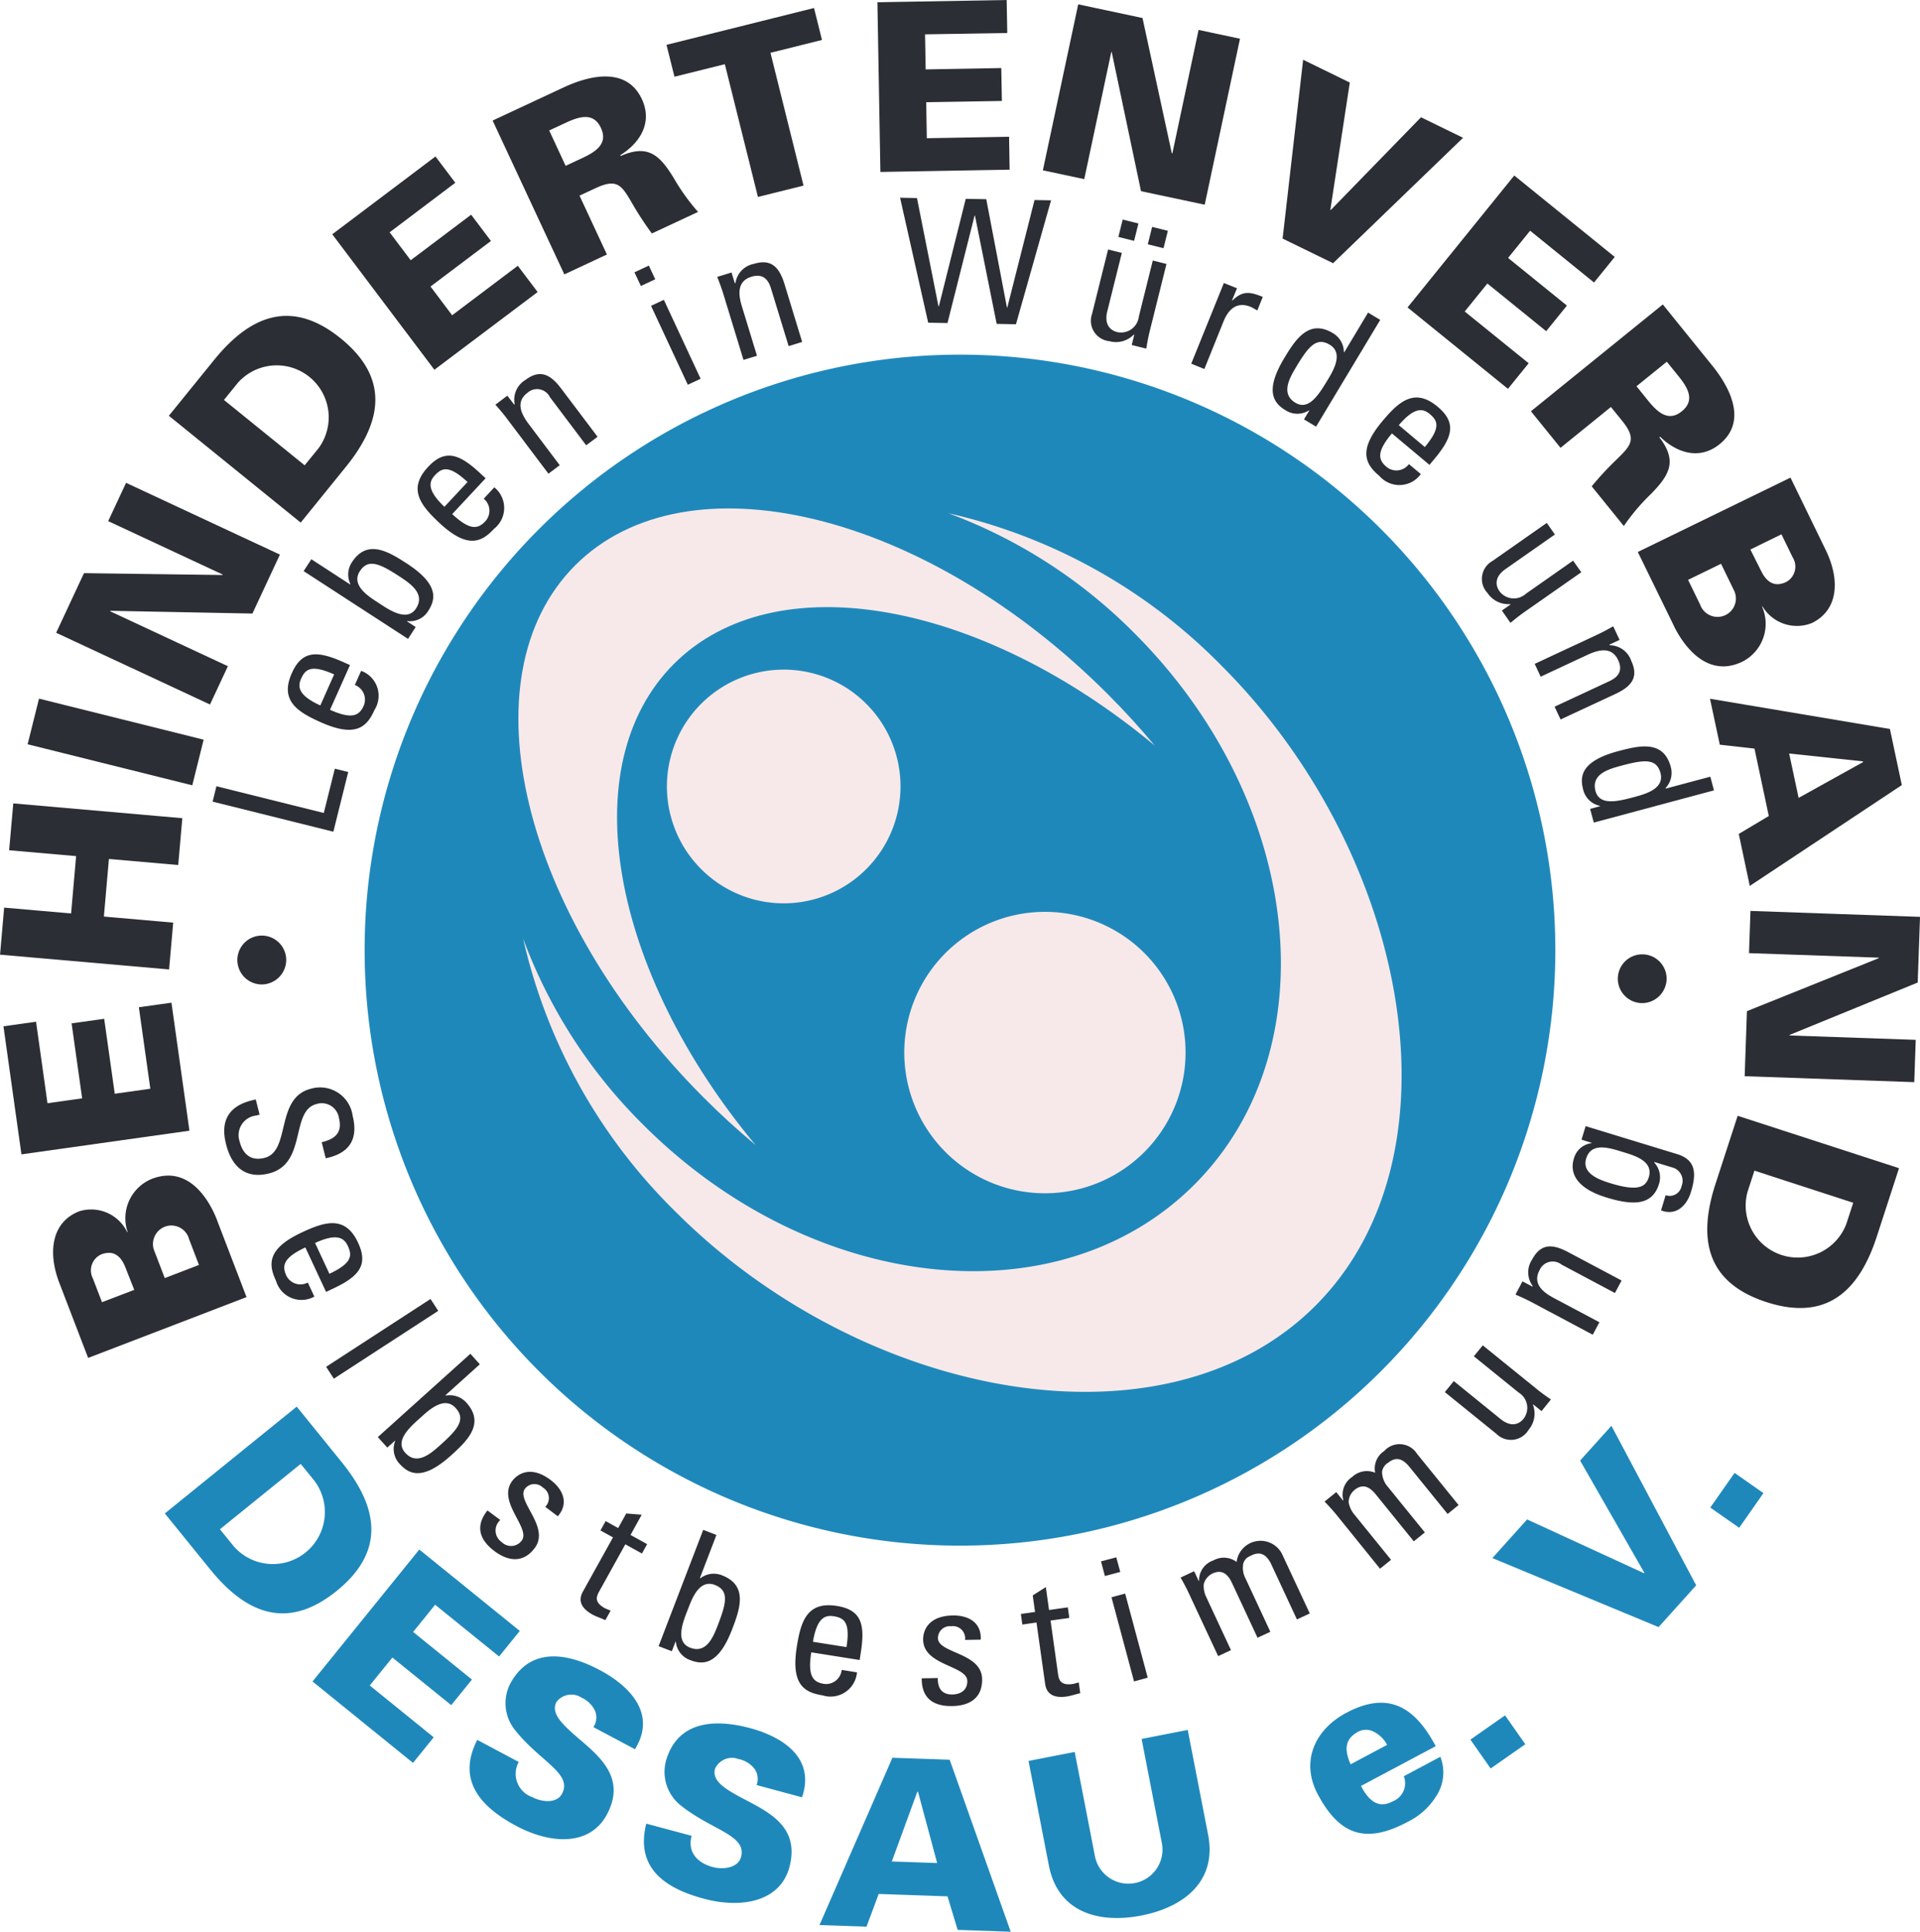
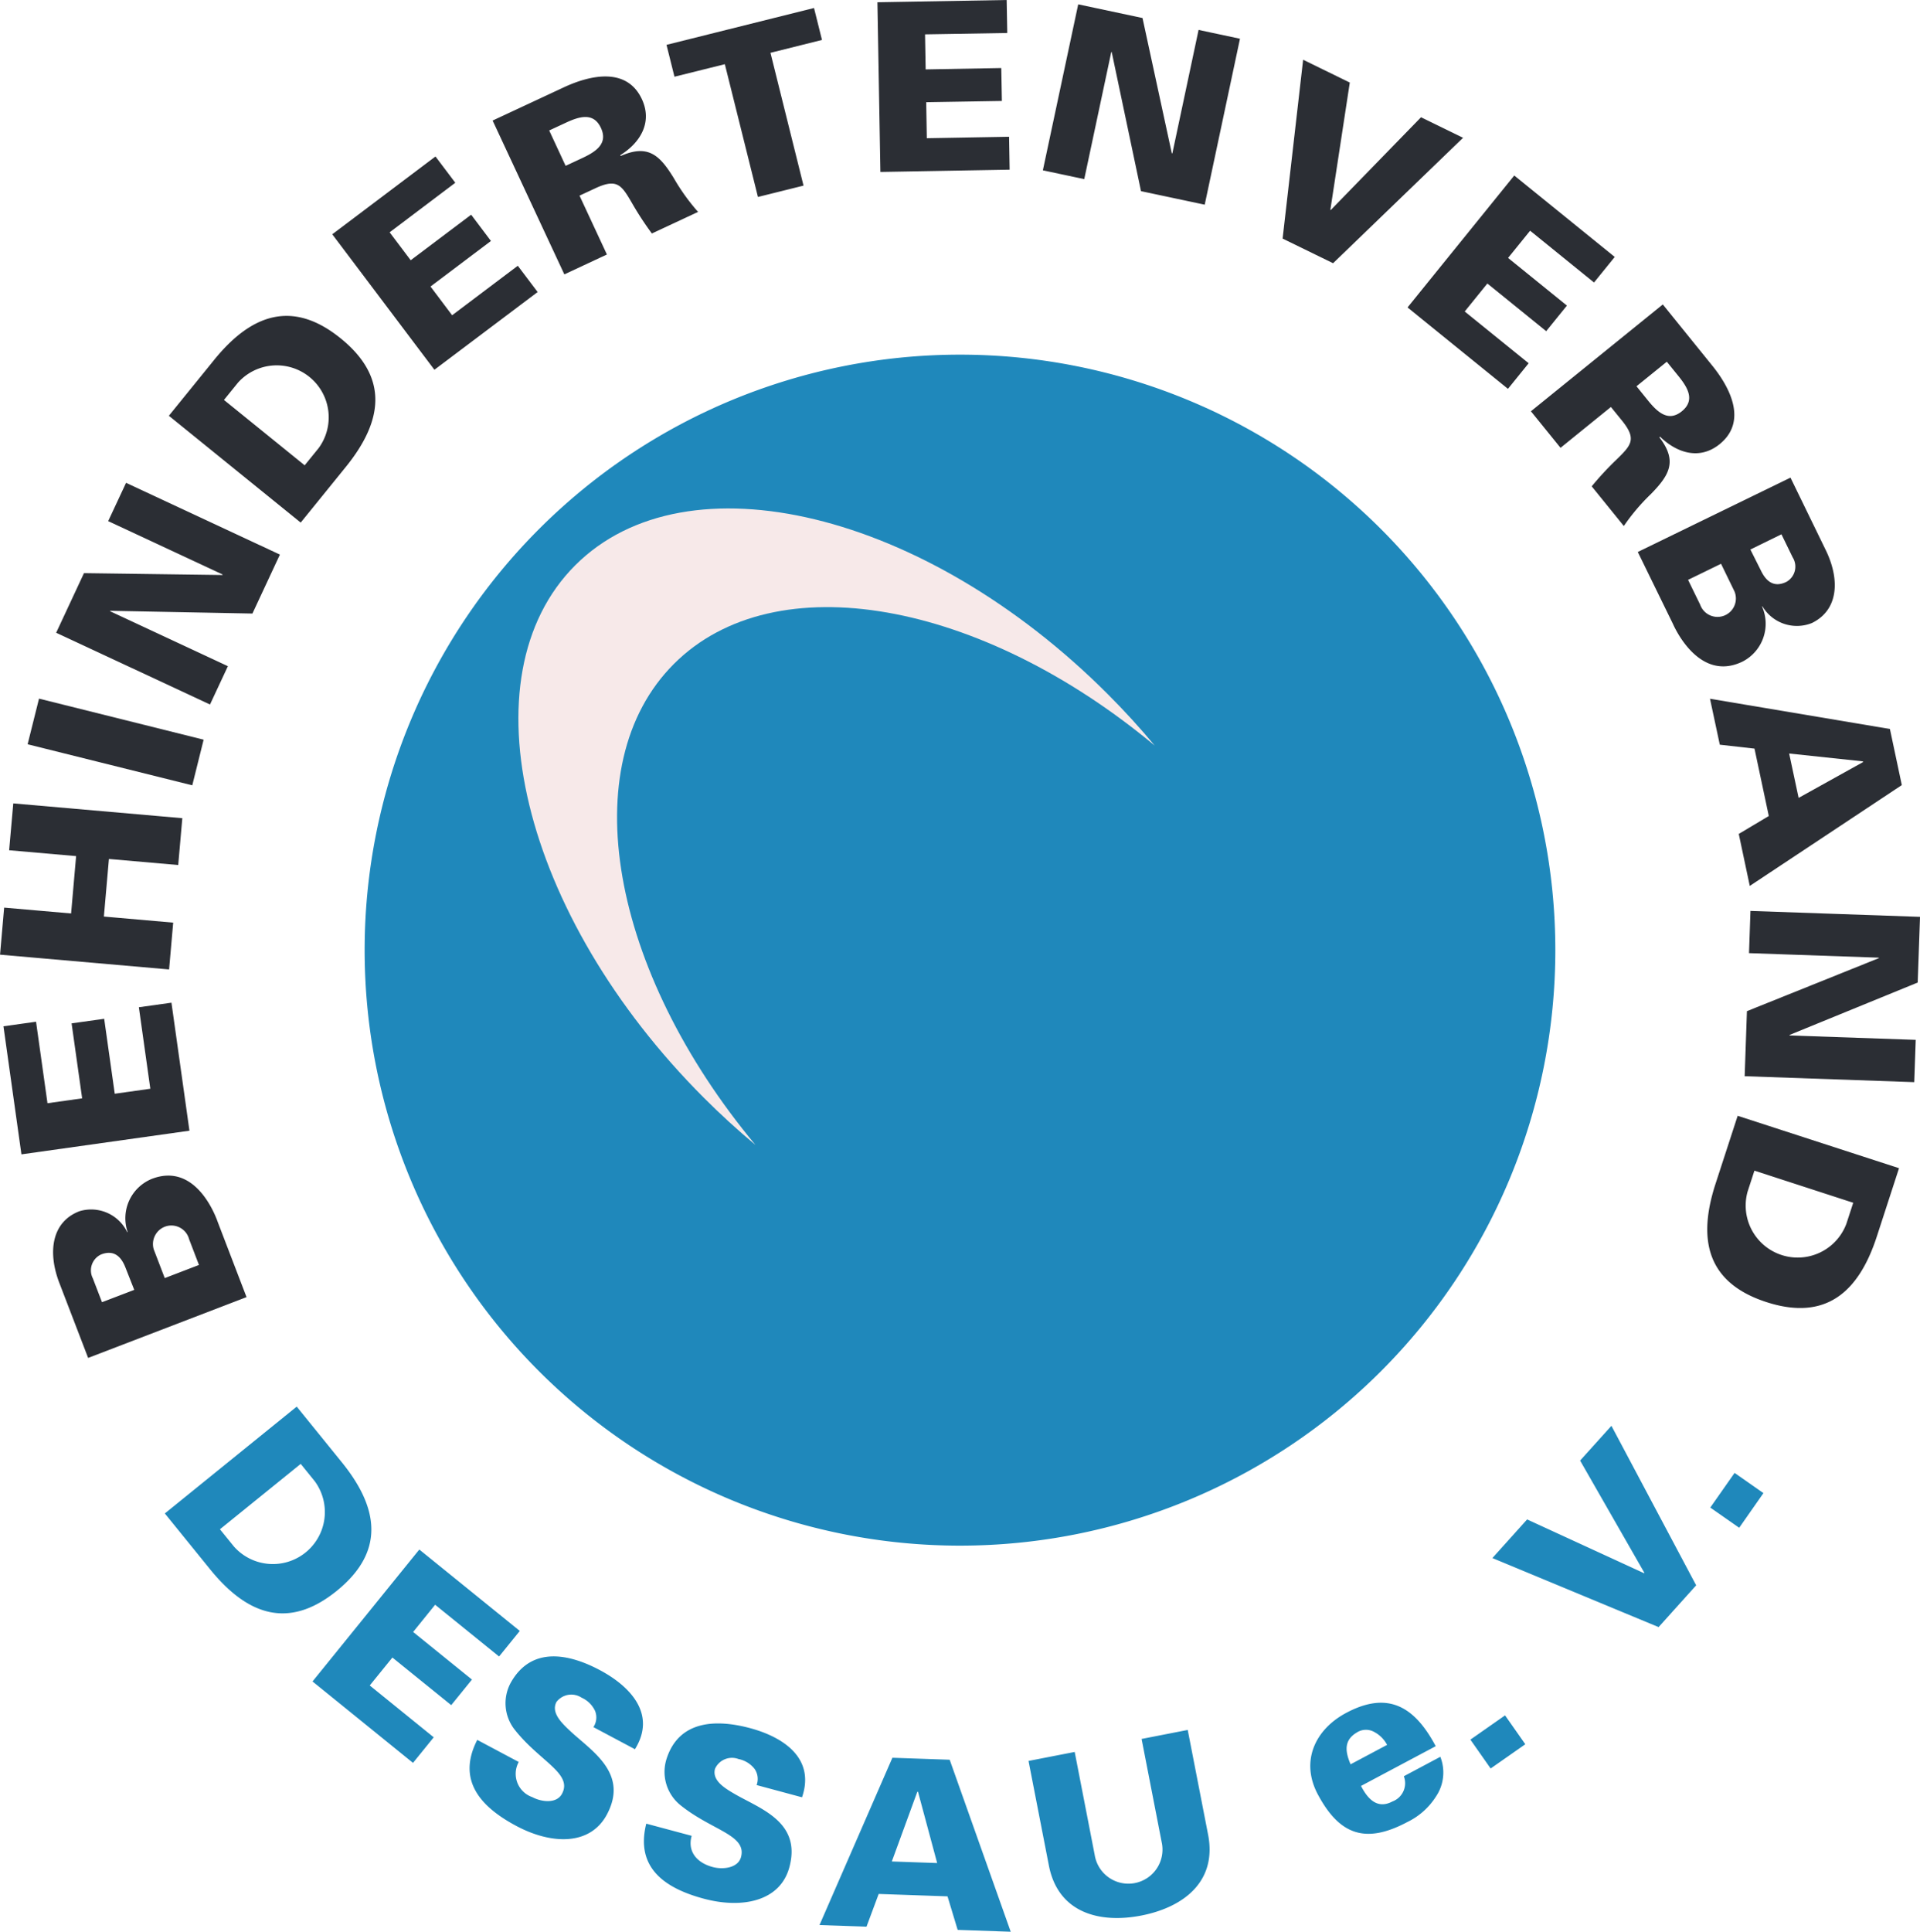
<svg xmlns="http://www.w3.org/2000/svg" width="140.336" height="141.158">
  <path fill="#1f88bb" d="M26.652 69.431a43.515 43.515 0 1 1 43.516 43.515 43.516 43.516 0 0 1-43.516-43.515Z" />
-   <path fill="#f7e9e9" d="M69.317 37.503a40.515 40.515 0 0 1 19.976 11.151c13.7 13.7 17.875 35.737 6.856 46.758s-33.057 6.845-46.761-6.856a40.534 40.534 0 0 1-11.153-19.975 37.454 37.454 0 0 0 8.78 13.611c12.332 12.332 30.366 14.289 40.281 4.375s7.963-27.953-4.367-40.284a37.48 37.48 0 0 0-13.612-8.78Z" />
  <path fill="#f7e9e9" d="M42.044 41.308c-8.151 8.15-3.937 25.571 9.406 38.914q1.838 1.837 3.768 3.442c-10.569-12.7-13.363-27.743-5.964-35.146s22.45-4.605 35.146 5.964q-1.6-1.925-3.442-3.769c-13.339-13.344-30.764-17.555-38.914-9.405Z" />
-   <path fill="#f7e9e9" d="M83.644 84.182a10.28 10.28 0 1 0-14.537 0 10.268 10.268 0 0 0 14.537 0ZM63.319 63.505a8.537 8.537 0 1 0-12.073 0 8.526 8.526 0 0 0 12.073 0Z" />
  <path fill="#2b2e34" d="m7.456 95.157-.671-1.745a1.279 1.279 0 0 1 .616-1.749c.885-.336 1.436.1 1.769.961l.643 1.631Zm7.086-2.722-2.5.96-.805-2.1a1.359 1.359 0 0 1 .849-1.669 1.342 1.342 0 0 1 1.738.933Zm1.391-3.09c-.044-.115-1.47-4.495-4.836-3.2a3.106 3.106 0 0 0-1.768 3.882l-.031.01a2.925 2.925 0 0 0-3.493-1.528c-2.038.781-2.313 2.983-1.493 5.172l2.13 5.547 11.578-4.443ZM10.15 73.603l.837 5.955-2.6.365-.772-5.476-2.382.334.771 5.479-2.533.356-.836-5.955-2.382.334 1.314 9.358 12.28-1.729-1.315-9.354ZM.668 62.131l4.895.428-.366 4.191-4.894-.427-.3 3.438 12.356 1.08.3-3.421-5.066-.444.368-4.208 5.065.443.3-3.423L.971 58.707ZM14.884 54.051l-12.032-3-.833 3.335 12.035 3ZM15.349 51.481l1.308-2.8-8.611-4.016.014-.031 10.39.2 2.009-4.308-11.244-5.245-1.308 2.8 8.345 3.89.019.048-10.133-.137-2.033 4.356ZM16.37 29.225l1.019-1.256a3.8 3.8 0 0 1 5.9 4.777l-1.02 1.256Zm-4.028 1.157 9.637 7.806 3.3-4.072c2.681-3.311 3.19-6.5-.375-9.388s-6.58-1.728-9.261 1.583ZM39.297 21.34l-1.45-1.92-4.8 3.617-1.58-2.1 4.417-3.328-1.446-1.92-4.42 3.328-1.539-2.041 4.8-3.621-1.449-1.92-7.544 5.685 7.465 9.9ZM42.358 14.296l1.17-.544c1.586-.74 1.909-.21 2.666 1.087a22.683 22.683 0 0 0 1.453 2.223l3.376-1.577A15.013 15.013 0 0 1 49.24 13c-1.015-1.648-1.862-2.488-3.875-1.6l-.027-.061c1.483-.923 2.361-2.409 1.579-4.092-1.112-2.382-3.81-1.749-5.71-.864l-5.2 2.426 5.242 11.241 3.111-1.453Zm-1.016-2.178-1.2-2.585 1.215-.564c.995-.464 2.027-.778 2.564.375s-.365 1.741-1.36 2.206ZM55.399 14.393l3.332-.829-2.416-9.705 3.765-.94-.582-2.334-10.782 2.692.582 2.329 3.682-.915ZM73.579 0l-9.447.165.217 12.4 9.446-.166-.04-2.406-6.013.107-.044-2.63 5.531-.092-.044-2.406-5.527.1-.045-2.561 6.01-.1ZM76.225 12.446l3.025.643 1.976-9.292.031.006 2.141 10.166 4.657.988L90.632 2.83l-3.026-.644-1.913 9.007-.041.024-2.144-9.9-4.7-1ZM97.269 15.346l-.031-.014 1.421-9.3-3.411-1.666-1.5 13.068 3.69 1.8 9.5-9.165-3.073-1.5ZM110.219 28.413l1.514-1.869-4.674-3.782 1.655-2.044 4.3 3.482 1.514-1.869-4.3-3.483 1.611-1.989 4.671 3.786 1.514-1.869-7.344-5.95-7.8 9.64ZM117.745 29.74l.812 1c1.1 1.36.664 1.8-.41 2.85a22.323 22.323 0 0 0-1.806 1.948l2.347 2.9a14.876 14.876 0 0 1 1.978-2.335c1.353-1.384 1.962-2.406.62-4.147l.052-.044c1.253 1.218 2.912 1.711 4.354.544 2.041-1.655.774-4.119-.547-5.748l-3.607-4.46-9.64 7.805 2.164 2.671Zm1.869-1.514 2.216-1.793.843 1.039c.692.853 1.243 1.779.256 2.581s-1.78.069-2.472-.784ZM130.209 39.044l.82 1.683a1.276 1.276 0 0 1-.461 1.794c-.85.412-1.439.031-1.845-.8l-.785-1.566Zm-6.825 3.328 2.41-1.174.984 2.024a1.345 1.345 0 1 1-2.513.957Zm-1.115 3.2c.052.106 1.855 4.35 5.1 2.77a3.106 3.106 0 0 0 1.421-4.02l.031-.013a2.932 2.932 0 0 0 3.613 1.218c1.963-.957 2.045-3.177 1.036-5.283l-2.6-5.341-11.161 5.432ZM130.772 55.062l5.393.574.01.052-4.711 2.616Zm-5.069-.644 2.536.286 1.045 4.926-2.195 1.308.805 3.8 11.113-7.368-.87-4.1-13.151-2.21ZM127.838 69.649l9.491.331v.034l-9.643 3.875-.165 4.753 12.394.434.109-3.091-9.2-.32-.034-.034 9.378-3.834.169-4.8-12.393-.433ZM135.455 87.89l-.5 1.535a3.8 3.8 0 0 1-7.221-2.347l.5-1.535Zm3.348-2.526-11.794-3.829-1.621 4.98c-1.314 4.05-.643 7.213 3.717 8.631s6.763-.747 8.078-4.8Z" />
  <path fill="#1f88bb" d="m21.98 106.972 1.015 1.253a3.8 3.8 0 0 1-5.9 4.78l-1.019-1.256Zm-.292-4.185-9.64 7.806 3.3 4.071c2.681 3.311 5.7 4.474 9.265 1.587s3.056-6.081.374-9.393ZM30.187 128.82l1.514-1.869-4.675-3.788 1.655-2.041 4.3 3.479 1.515-1.869-4.3-3.478 1.608-1.99 4.674 3.782 1.514-1.868-7.344-5.948-7.806 9.64ZM46.409 127.822c1.587-2.544-.31-4.581-2.568-5.782-2.292-1.219-4.946-1.714-6.446.812a3.124 3.124 0 0 0 .234 3.552c1.825 2.313 4.241 3.187 3.449 4.673-.388.73-1.476.616-2.175.244a1.8 1.8 0 0 1-.988-2.567l-3.031-1.614c-1.539 3 .313 4.935 2.86 6.291s5.389 1.463 6.618-.843c1.573-2.957-1-4.561-2.588-6.006-.688-.64-1.525-1.413-1.1-2.216a1.367 1.367 0 0 1 1.838-.31 1.967 1.967 0 0 1 .984.971 1.282 1.282 0 0 1-.123 1.18ZM58.621 131.335c.974-2.832-1.332-4.395-3.8-5.055-2.506-.671-5.2-.561-6.1 2.243a3.125 3.125 0 0 0 1.029 3.4c2.3 1.845 4.846 2.155 4.412 3.779-.213.795-1.3.933-2.065.73-1.194-.32-1.858-1.158-1.542-2.282l-3.318-.889c-.822 3.263 1.419 4.737 4.205 5.483 2.771.744 5.58.217 6.257-2.309.867-3.235-2-4.215-3.872-5.269-.816-.468-1.8-1.036-1.566-1.913a1.359 1.359 0 0 1 1.721-.713 1.975 1.975 0 0 1 1.174.723 1.29 1.29 0 0 1 .147 1.178ZM59.899 140.67l3.435.12.891-2.392 5.031.175.741 2.451 3.878.135-4.461-12.569-4.187-.144Zm5.286-4.646 1.862-5.091h.052l1.4 5.206ZM83.441 127.071l1.467 7.537a2.493 2.493 0 1 1-4.892.953l-1.465-7.54-3.374.657 1.5 7.706c.692 3.383 3.669 4.188 6.736 3.593s5.527-2.458 4.9-5.855l-1.5-7.709ZM98.716 128.925c-.385-.906-.52-1.749.458-2.326a1.226 1.226 0 0 1 1.259-.044 2.253 2.253 0 0 1 .953.949Zm6.223-1.325c-1.508-2.835-3.438-4.085-6.532-2.439-2.292 1.215-3.369 3.541-2.089 5.954 1.591 2.986 3.5 3.648 6.547 2.027a5.107 5.107 0 0 0 2.1-1.876 3.127 3.127 0 0 0 .311-2.891l-2.668 1.422a1.421 1.421 0 0 1-.829 1.841c-1.08.575-1.789-.138-2.3-1.133ZM111.487 127.458l-1.48-2.109-2.533 1.772 1.48 2.109ZM120.193 114.936l-.024.025-8.549-3.931-2.539 2.823 12.148 5.045 2.747-3.053-6.194-11.656-2.289 2.539ZM128.893 109.106l-2.109-1.476-1.776 2.533 2.113 1.476Z" />
-   <path fill="#2b2e34" d="m25.452 56.413-.978-.244-.808 3.238-7.846-1.955-.279 1.125 8.825 2.2ZM25.582 48.599l-.5-.223c-1.92-.853-3.015-.843-3.751.812-.9 2.013.419 2.836 2.123 3.593 2.564 1.142 3.369.33 3.916-.9a1.935 1.935 0 0 0-.974-2.86l-.461 1.033a1.145 1.145 0 0 1 .654 1.507c-.328.736-.845 1.029-2.468.307Zm-2.168 2.95c-1.608-.73-1.672-1.354-1.408-1.952.306-.688.727-1.07 2.416-.316ZM29.751 45.409l.013-.024a1.568 1.568 0 0 0 1.535-.743c.557-.857.782-1.941-1.566-3.466-1.329-.864-2.891-1.817-4.01-.092a1.616 1.616 0 0 0-.116 1.589l-.021.031-2.829-1.838-.564.867 7.63 4.952.561-.867ZM27.5 43.947c-.709-.461-1.821-1.242-1.2-2.206.605-.929 1.429-.574 2.853.351.8.524 1.964 1.277 1.259 2.364-.693 1.067-2.1.02-2.912-.51ZM35.495 34.948l-.4-.368c-1.538-1.436-2.577-1.783-3.812-.454-1.5 1.61-.527 2.815.836 4.088 2.059 1.917 3.081 1.408 4 .42a1.935 1.935 0 0 0 .011-3.023l-.771.83a1.144 1.144 0 0 1 .127 1.638c-.549.589-1.131.7-2.433-.512Zm-3.011 2.086c-1.279-1.212-1.142-1.824-.7-2.3.516-.554 1.033-.774 2.389.489ZM43.679 31.918l-2.659-3.521c-.757-1.005-1.521-1.456-2.609-.637a1.68 1.68 0 0 0-.791 1.779l-.037.027-.5-.653-.875.66c.3.33.582.668.847 1.019l3.032 4.023.826-.62-2.268-3.008c-.523-.7-1-1.6-.093-2.282a1.044 1.044 0 0 1 1.638.31l2.654 3.524ZM46.843 20.9l1.049-.492-.468-1-1.05.492Zm1.679 1.009-.936.441 2.687 5.765.937-.437ZM58.631 24.987l-1.287-4.216c-.369-1.2-.937-1.89-2.237-1.49a1.672 1.672 0 0 0-1.349 1.4l-.049.014-.24-.784-1.047.324c.166.409.317.822.448 1.245l1.473 4.819.987-.3-1.1-3.6c-.255-.833-.393-1.844.691-2.176.844-.258 1.235.2 1.432.854l1.291 4.216ZM67.843 23.581l1.411.024 1.98-7.851h.027l1.587 7.912 1.411.028 2.564-9.056-1.208-.021-1.989 7.854h-.027l-1.511-7.916-1.5-.024-1.965 7.854h-.028l-1.571-7.912-1.236-.024ZM83.237 23.141a1.307 1.307 0 0 1-1.566 1.129c-.709-.175-.926-.764-.74-1.511l1.066-4.279-1.005-.248-1.17 4.7a1.5 1.5 0 0 0 1.266 2 1.817 1.817 0 0 0 1.779-.479l.039.01-.186.747 1.063.265c.069-.437.152-.871.258-1.3l1.218-4.887-1-.252Zm2.124-6.274-1.15-.286-.317 1.27 1.149.286Zm-2.151-.537-1.15-.285-.316 1.27 1.149.285ZM90.413 21.065l-.958-.385-2.385 5.895.96.389 1.4-3.479c.323-.8.916-1.494 1.979-1.064a1.921 1.921 0 0 1 .248.128c.076.044.166.092.242.137l.4-.991c-.934-.378-1.467-.471-2.227.269l-.024-.01ZM98.257 25.74l-.031-.017a1.619 1.619 0 0 0-.805-1.38c-1.759-1.06-2.744.482-3.562 1.842-1.439 2.4-.761 3.276.113 3.8a1.585 1.585 0 0 0 1.707 0l.021.011-.39.65.885.53 4.688-7.8-.888-.534Zm-1.174 1.955c-.665 1.1-1.4 2.334-2.4 1.735-1.112-.668-.4-1.855.092-2.675.878-1.459 1.459-2.137 2.413-1.566.987.589.328 1.783-.105 2.506ZM104.481 33.969l.347-.413c1.354-1.614 1.642-2.667.255-3.833-1.689-1.418-2.843-.379-4.041 1.053-1.806 2.151-1.241 3.146-.21 4.014a1.935 1.935 0 0 0 3.019-.148l-.871-.726a1.141 1.141 0 0 1-1.625.213c-.62-.52-.76-1.1.383-2.458Zm-2.241-2.9c1.142-1.341 1.762-1.235 2.265-.815.578.485.826.99-.362 2.412ZM111.529 43.388a1.31 1.31 0 0 1-1.924-.176c-.419-.6-.2-1.184.431-1.625l3.614-2.529-.593-.847-3.97 2.781a1.5 1.5 0 0 0-.362 2.344 1.837 1.837 0 0 0 1.659.808l.02.031-.629.44.629.9c.341-.285.685-.557 1.047-.812l4.129-2.887-.6-.847ZM114.065 52.575l4-1.861c1.142-.534 1.742-1.188 1.167-2.42a1.675 1.675 0 0 0-1.577-1.142l-.02-.048.743-.344-.464-.995c-.386.22-.774.43-1.174.615l-4.566 2.131.436.937 3.414-1.594c.788-.365 1.773-.644 2.251.386.372.8-.027 1.249-.647 1.538l-4 1.862ZM121.747 57.627l-.01-.038a1.618 1.618 0 0 0 .382-1.549c-.533-1.985-2.309-1.559-3.844-1.15-2.7.723-2.823 1.828-2.557 2.812a1.578 1.578 0 0 0 1.229 1.184l.006.023-.729.2.269 1 8.783-2.354-.265-1Zm-2.2.589c-1.242.334-2.63.705-2.929-.417-.334-1.253 1-1.61 1.928-1.858 1.646-.441 2.536-.524 2.822.547.293 1.108-1.008 1.51-1.824 1.727ZM18.694 80.34c-.85.186-2.843.681-2.168 3.28.362 1.455 1.28 2.592 3.139 2.126 2.8-.7 1.532-4.591 3.477-5.072a1.269 1.269 0 0 1 1.634 1.032c.265 1.064-.292 1.529-1.262 1.759l.292 1.174c1.817-.376 2.374-1.476 1.972-3.091a2.4 2.4 0 0 0-3.045-1.992c-2.653.66-1.446 4.566-3.4 5.055-1.054.261-1.6-.331-1.825-1.222a1.441 1.441 0 0 1 1.208-1.872l.258-.065ZM23.833 94.404l.488-.231c1.91-.891 2.62-1.72 1.851-3.365-.928-2-2.416-1.545-4.105-.753-2.547 1.187-2.46 2.326-1.89 3.548a1.938 1.938 0 0 0 2.8 1.143l-.479-1.026a1.146 1.146 0 0 1-1.566-.5c-.34-.73-.224-1.314 1.387-2.065Zm-.805-3.575c1.6-.734 2.119-.376 2.395.217.32.685.334 1.249-1.346 2.034ZM32.032 95.789l-.565-.867-7.63 4.955.565.868ZM28.873 105.275l.014.017a1.583 1.583 0 0 0 .323 1.679c.685.757 1.673 1.256 3.755-.615 1.18-1.064 2.5-2.324 1.129-3.852a1.619 1.619 0 0 0-1.508-.523l-.023-.028 2.508-2.26-.691-.768-6.764 6.088.692.767Zm1.992-1.8c.626-.565 1.673-1.438 2.44-.586.743.822.19 1.525-1.077 2.664-.713.644-1.742 1.57-2.609.607-.853-.944.528-2.031 1.246-2.681ZM39.08 113.125c1.166-1.549-1.383-3.442-.709-4.337a.87.87 0 0 1 1.3-.094.9.9 0 0 1 .183 1.415l.916.692c.829-.957.378-1.972-.527-2.654-1.429-1.078-2.4-.464-2.8.069-1.146 1.518 1.376 3.453.691 4.358a.962.962 0 0 1-1.459.114 1.022 1.022 0 0 1-.107-1.615l-.939-.7c-.909 1.143-.589 2.142.51 2.971 1.006.75 2.098.895 2.941-.219ZM44.268 111.151l-.378.685.916.506-2.2 3.958c-.354.641-.162 1.2.7 1.683.3.161.63.262.94.406l.386-.695c-.211-.086-.365-.145-.434-.183-.825-.457-.575-.908-.378-1.262l1.886-3.4 1.215.671.378-.685-1.211-.671.815-1.477-1.129-.092-.592 1.066ZM49.378 119.953l.021.007a1.575 1.575 0 0 0 1.049 1.349c.953.368 2.061.361 3.066-2.251.568-1.483 1.178-3.208-.744-3.944a1.606 1.606 0 0 0-1.579.216l-.034-.014 1.208-3.152-.965-.372-3.262 8.5.967.368Zm.96-2.506c.3-.788.837-2.041 1.91-1.631 1.033.4.86 1.276.248 2.863-.34.895-.839 2.189-2.051 1.724-1.187-.457-.455-2.05-.107-2.955ZM62.834 121.303l.082-.538c.331-2.078.038-3.131-1.754-3.413-2.179-.348-2.63 1.139-2.922 2.98-.441 2.777.553 3.342 1.886 3.555a1.939 1.939 0 0 0 2.512-1.682l-1.118-.179a1.146 1.146 0 0 1-1.287 1.022c-.8-.127-1.212-.551-.937-2.306Zm-3.414-1.332c.289-1.742.874-1.969 1.518-1.866.749.121 1.225.423.933 2.255ZM71.784 122.69c-.035-1.942-3.208-1.862-3.228-2.981a.87.87 0 0 1 .966-.874.894.894 0 0 1 1.016 1l1.145-.021c.065-1.26-.912-1.786-2.047-1.765-1.791.031-2.176 1.108-2.162 1.775.031 1.9 3.207 1.872 3.228 3.008.01.654-.465.977-1.08.988-1.047.021-1.074-.837-1.081-1.2l-1.17.02c-.014 1.463.853 2.051 2.23 2.027 1.261-.018 2.208-.58 2.183-1.977ZM74.617 117.937l.106.774 1.036-.148.631 4.481c.1.723.6 1.063 1.568.926.338-.049.665-.169 1-.241l-.111-.788c-.223.059-.382.106-.457.117-.937.131-1.005-.382-1.064-.781l-.54-3.858 1.373-.19-.111-.774-1.373.193-.233-1.673-.958.607.169 1.211ZM81.241 116.718l1.648 6.15 1-.273-1.649-6.146Zm-.767-2.622.285 1.07 1.123-.3-.29-1.066ZM92.853 119.242l-1.81-3.886a1.662 1.662 0 0 1-.156-1.163c.156-.323.255-.382.606-.546.753-.353 1.167.109 1.439.691l1.862 4 .94-.437-2.048-4.388a1.764 1.764 0 0 0-3.3.624 1.558 1.558 0 0 0-1.693-.114 1.54 1.54 0 0 0-1.053 1.5l-.021.01-.337-.72-.991.465c.22.382.427.77.612 1.17l2.134 4.571.937-.437-1.81-3.886a1.854 1.854 0 0 1-.179-.942 1.21 1.21 0 0 1 .629-.769c.754-.351 1.163.111 1.436.692l1.865 4ZM104.145 111.981l-2.7-3.328a1.7 1.7 0 0 1-.429-1.095.924.924 0 0 1 .457-.678c.647-.523 1.156-.175 1.558.324l2.778 3.428.8-.652-3.045-3.757a1.507 1.507 0 0 0-2.392-.19 1.525 1.525 0 0 0-.657 1.587 1.559 1.559 0 0 0-1.673.3 1.541 1.541 0 0 0-.653 1.714l-.021.017-.5-.616-.853.689c.31.32.606.646.885.987l3.169 3.92.805-.65-2.7-3.332a1.886 1.886 0 0 1-.4-.874 1.175 1.175 0 0 1 .427-.895c.643-.527 1.153-.176 1.558.323l2.778 3.428ZM111.006 101.763a1.307 1.307 0 0 1 .362 1.9c-.461.568-1.084.52-1.684.035l-3.424-2.777-.654.805 3.772 3.053a1.5 1.5 0 0 0 2.351-.3 1.828 1.828 0 0 0 .32-1.817l.024-.031.6.485.687-.853c-.365-.248-.723-.5-1.066-.785l-3.916-3.169-.651.8ZM118.526 93.572l-3.9-2.072c-1.112-.592-1.992-.674-2.633.527a1.676 1.676 0 0 0 .034 1.944l-.023.045-.723-.382-.513.966c.407.176.809.357 1.2.565l4.45 2.368.485-.912-3.328-1.769c-.768-.409-1.58-1.024-1.05-2.027a1.045 1.045 0 0 1 1.618-.412l3.895 2.072ZM116.337 83.512l-.007.024a1.529 1.529 0 0 0-1.3 1.156c-.151.5-.4 1.959 2.392 2.814 1.811.551 3.332.661 3.838-.991a1.6 1.6 0 0 0-.351-1.569l.01-.035 1.266.386a1.015 1.015 0 0 1 .723 1.379.885.885 0 0 1-1.163.661l-.337 1.108c1.094.427 1.88-.334 2.188-1.346.41-1.339.362-2.34-1-2.76l-6.7-2.048-.3.988Zm2.275.667c.843.258 2.264.654 1.9 1.844-.223.737-.819 1.043-2.774.449-.806-.248-2.144-.7-1.8-1.817.378-1.243 1.767-.751 2.673-.477ZM20.92 70.158a1.785 1.785 0 1 0-1.79 1.779 1.8 1.8 0 0 0 1.79-1.779ZM121.816 71.523a1.783 1.783 0 1 0-1.789 1.779 1.8 1.8 0 0 0 1.789-1.779Z" />
</svg>